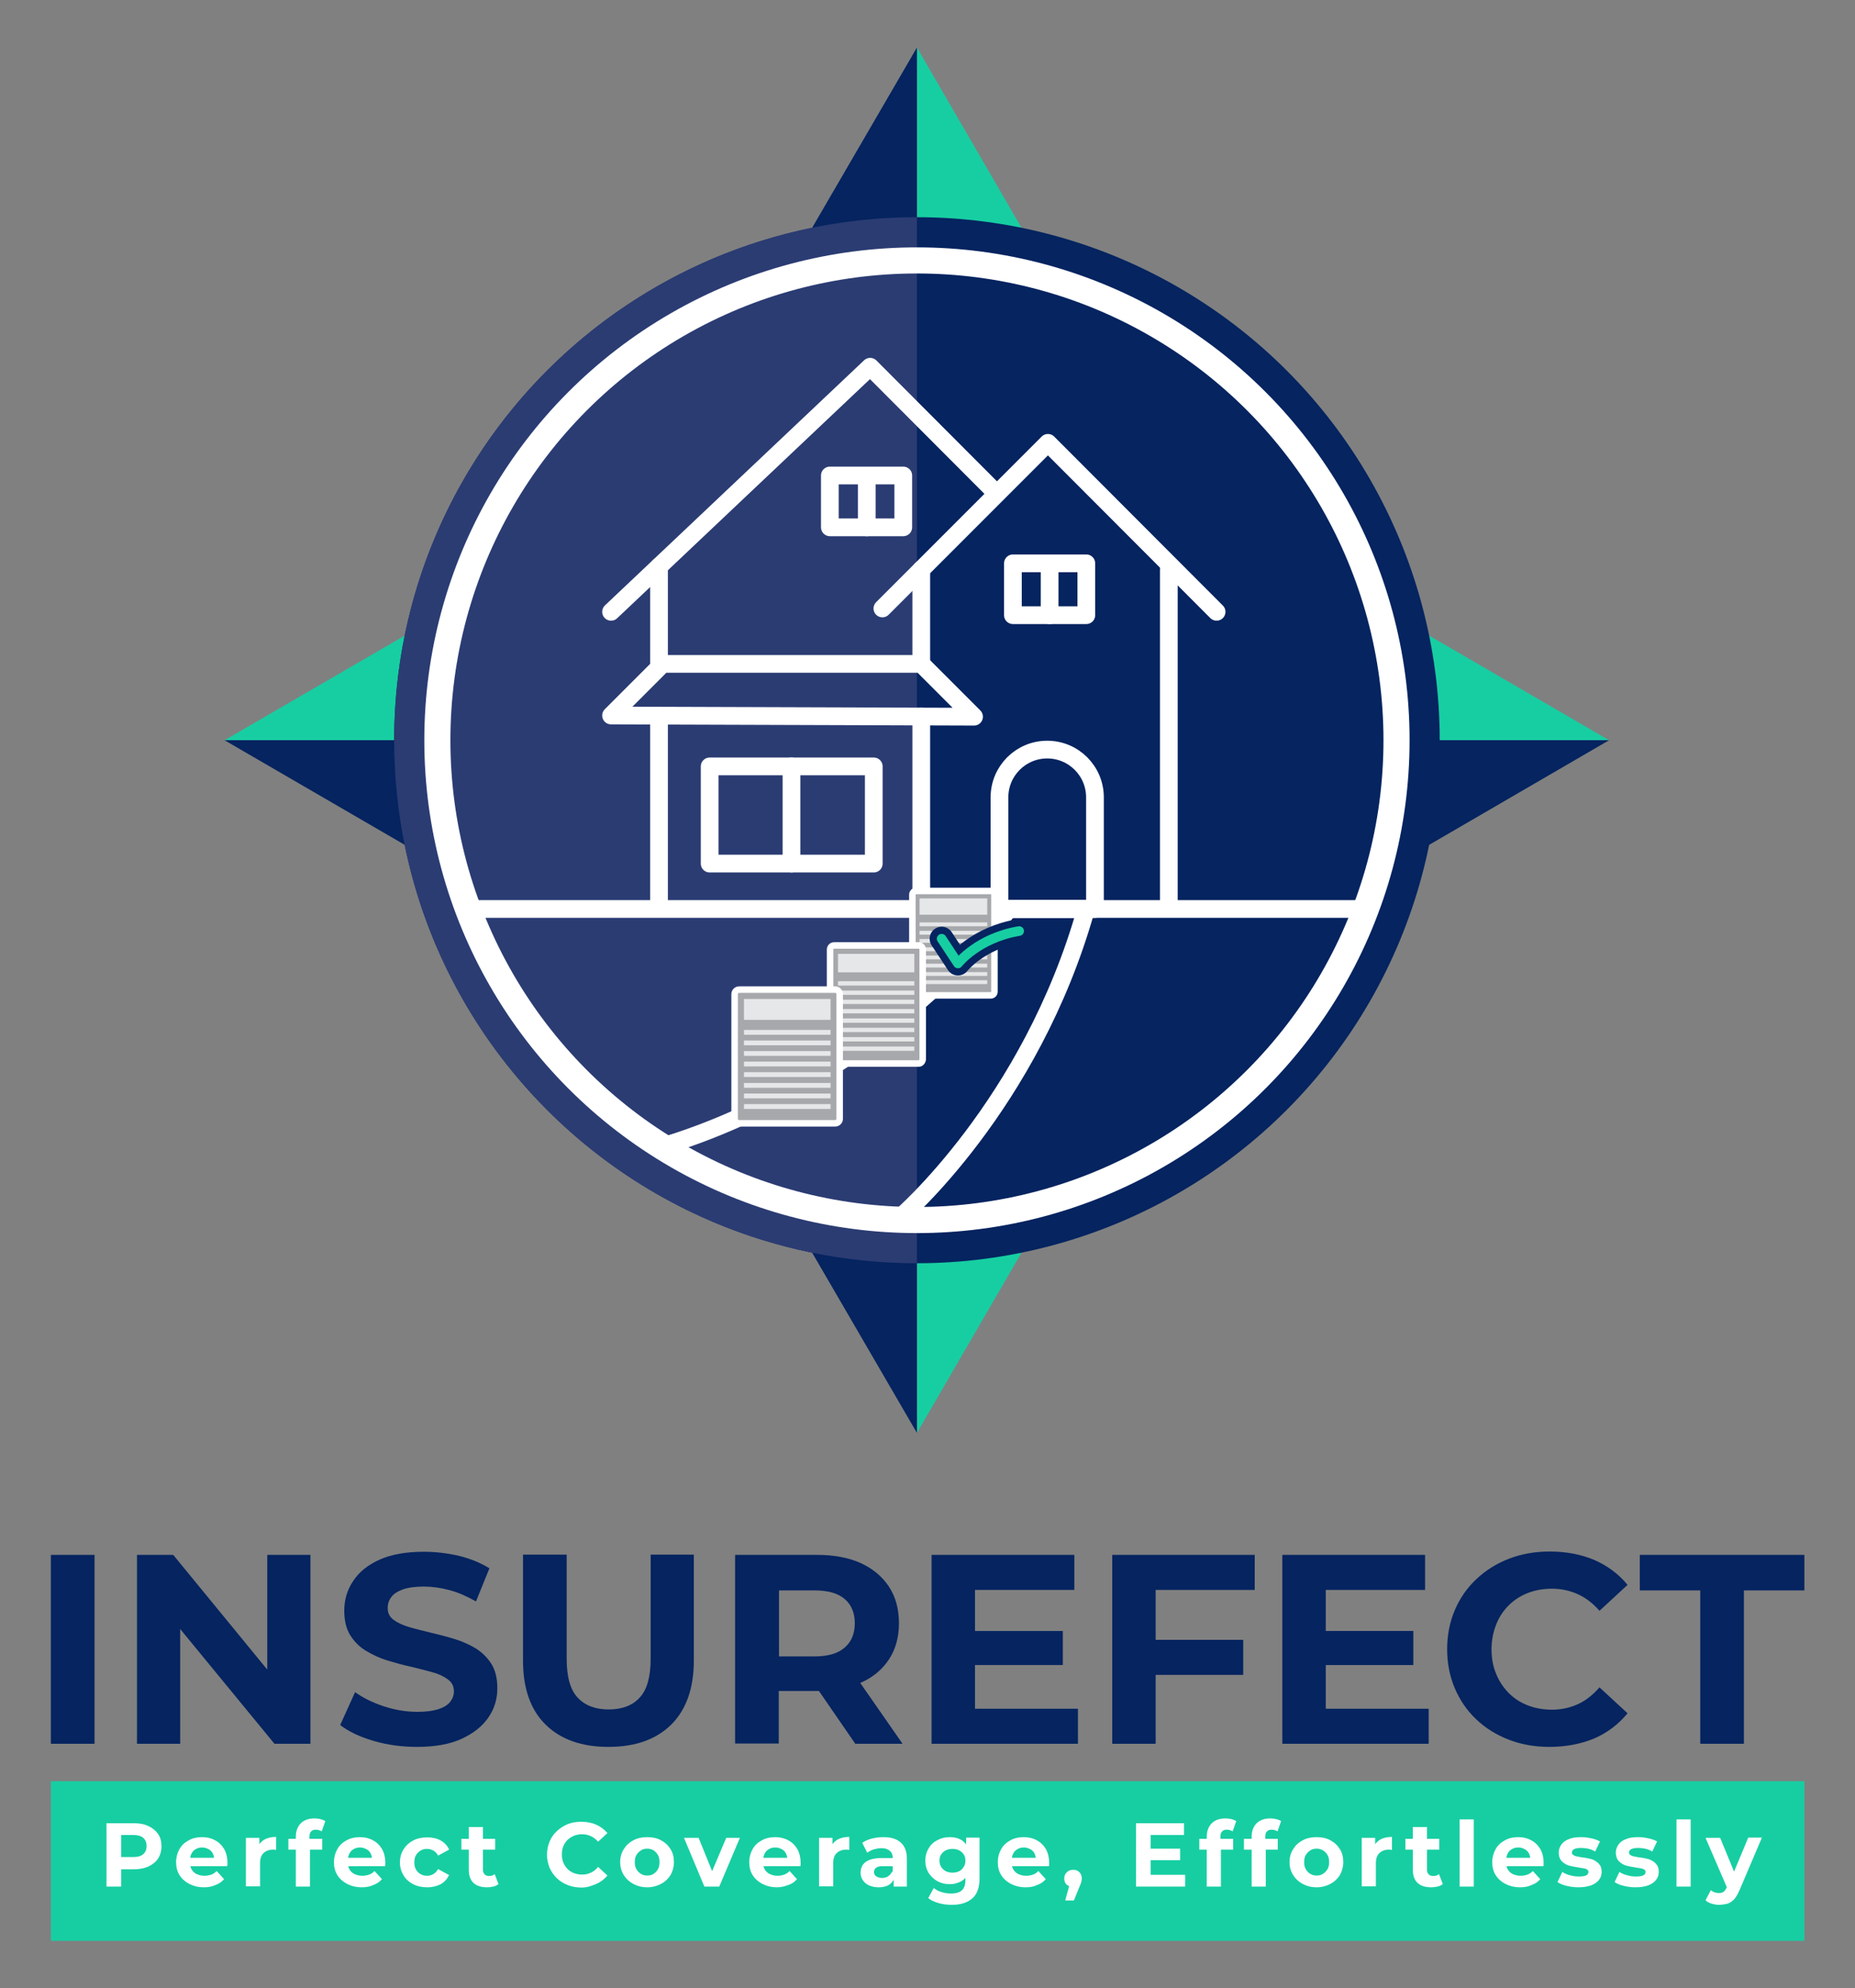
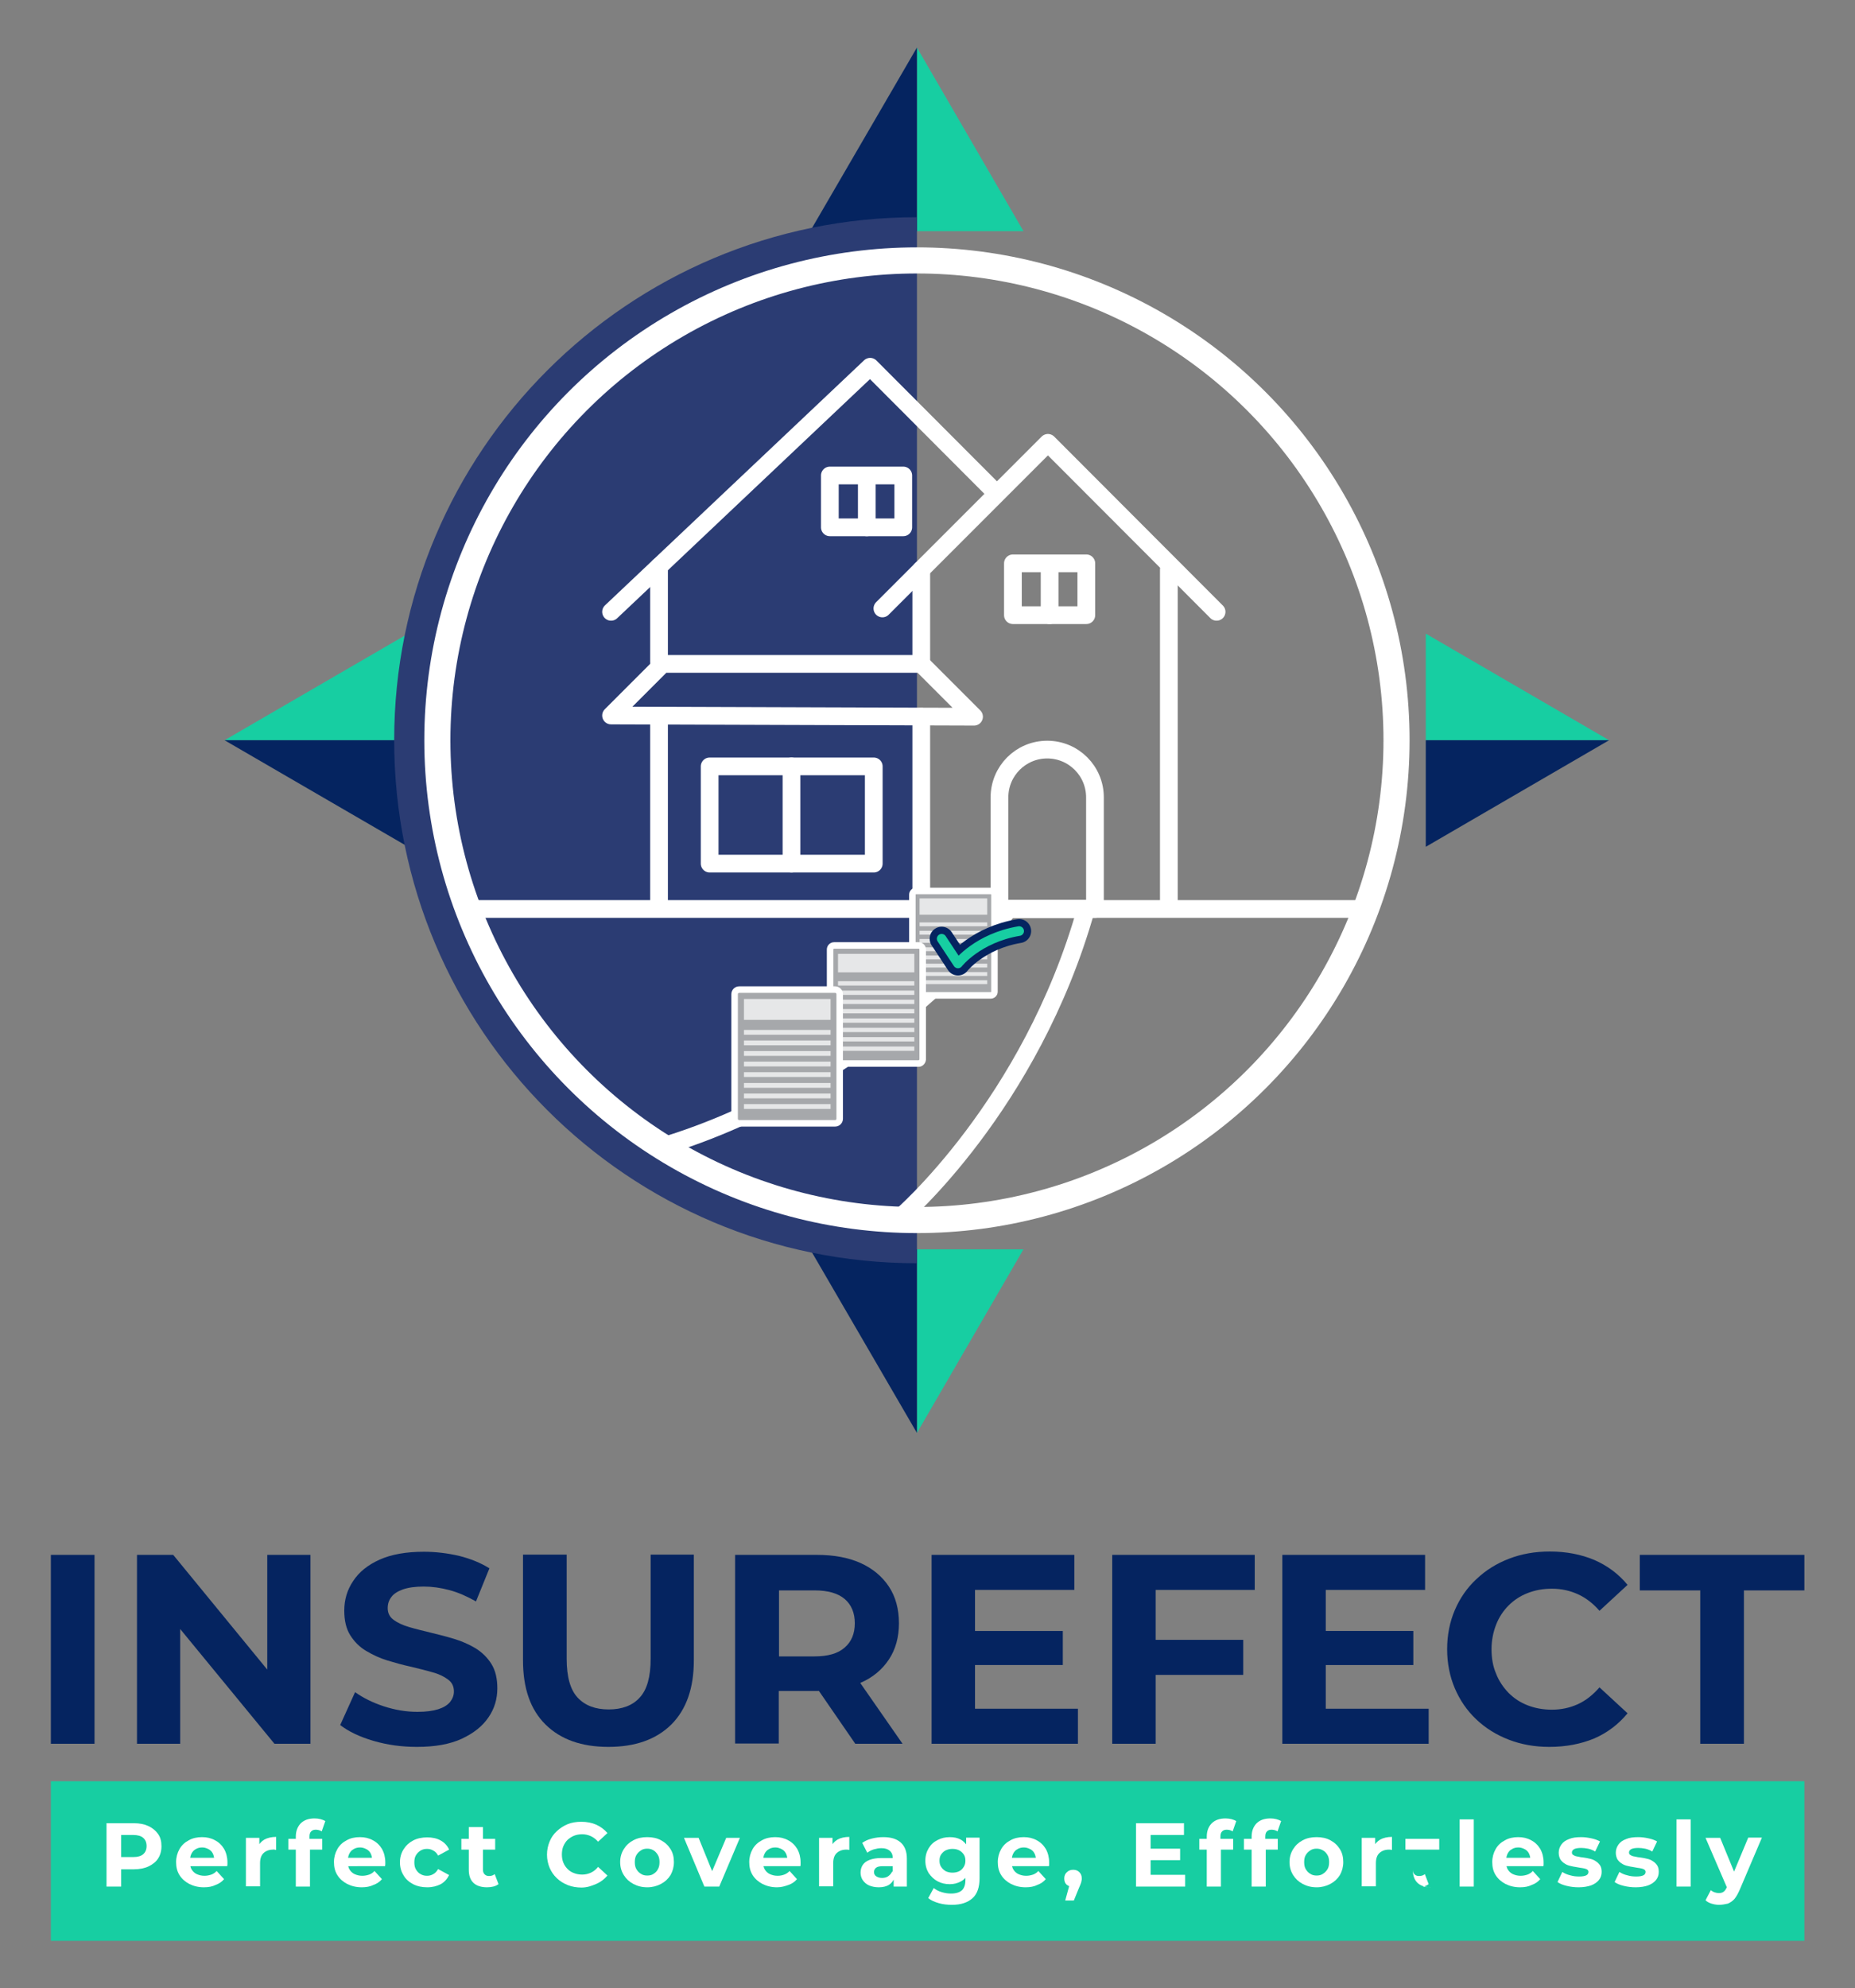
<svg xmlns="http://www.w3.org/2000/svg" version="1.1" id="Layer_1" x="0px" y="0px" viewBox="0 0 773.2 828.4" style="enable-background:new 0 0 773.2 828.4;" xml:space="preserve">
  <rect x="0" y="0" width="773.2" height="828.4" fill="#808080" stroke="none" />
  <style type="text/css">
	.st0{fill:#17CEA2;}
	.st1{fill:#052460;}
	.st2{fill:#2B3C73;}
	.st3{fill:none;stroke:#FFFFFF;stroke-width:10.876;stroke-miterlimit:10;}
	.st4{fill:none;stroke:#FFFFFF;stroke-width:7.387;stroke-linecap:round;stroke-linejoin:round;stroke-miterlimit:10;}
	.st5{fill:#A6A8AB;stroke:#FFFFFF;stroke-width:2.719;stroke-miterlimit:10;}
	.st6{fill:#E6E7E8;}
	.st7{fill:none;stroke:#052460;stroke-width:10.004;stroke-linecap:round;stroke-linejoin:round;stroke-miterlimit:10;}
	.st8{fill:none;stroke:#17CEA2;stroke-width:4.008;stroke-linecap:round;stroke-linejoin:round;stroke-miterlimit:10;}
	.st9{fill:#FFFFFF;}
</style>
  <g>
    <g>
      <g>
        <polygon class="st0" points="594.3,264 594.3,308.4 670.7,308.4    " />
        <polygon class="st1" points="670.7,308.4 594.3,308.4 594.3,352.8    " />
      </g>
      <g>
        <polygon class="st0" points="170.1,264 170.1,308.4 93.6,308.4    " />
        <polygon class="st1" points="93.6,308.4 170.1,308.4 170.1,352.8    " />
      </g>
      <g>
        <polygon class="st0" points="426.6,520.5 382.2,520.5 382.2,597    " />
        <polygon class="st1" points="382.2,597 382.2,520.5 337.7,520.5    " />
      </g>
      <g>
        <polygon class="st0" points="426.6,96.3 382.2,96.3 382.2,19.8    " />
        <polygon class="st1" points="382.2,19.8 382.2,96.3 337.7,96.3    " />
      </g>
-       <circle class="st1" cx="382.2" cy="308.4" r="217.9" />
      <path class="st2" d="M382.2,90.5c-120.3,0-217.9,97.5-217.9,217.9s97.5,217.9,217.9,217.9V90.5z" />
      <circle class="st3" cx="382.2" cy="308.4" r="199.9" />
      <g>
        <polyline class="st4" points="367.8,253.5 436.8,184.5 507.1,254.9    " />
        <polyline class="st4" points="254.7,254.9 362.7,152.8 413.9,204.1    " />
        <line class="st4" x1="274.7" y1="275.9" x2="274.7" y2="236" />
        <line class="st4" x1="384" y1="237.3" x2="384" y2="275.9" />
        <line class="st4" x1="487.2" y1="237.3" x2="487.2" y2="377.1" />
        <polygon class="st4" points="254.7,298.1 276.2,276.6 384,276.6 406,298.6    " />
        <line class="st4" x1="274.7" y1="298.6" x2="274.7" y2="377.1" />
        <line class="st4" x1="384" y1="298.6" x2="384" y2="377.1" />
        <rect x="295.8" y="319.3" class="st4" width="68.4" height="40.5" />
        <line class="st4" x1="329.9" y1="319.3" x2="329.9" y2="359.8" />
        <path class="st4" d="M456.4,378.7h-39.8v-46.5c0-11,8.9-19.9,19.9-19.9h0c11,0,19.9,8.9,19.9,19.9V378.7z" />
        <line class="st4" x1="195" y1="378.7" x2="569.4" y2="378.7" />
        <g>
          <rect x="422.2" y="234.7" class="st4" width="30.6" height="21.6" />
          <line class="st4" x1="437.5" y1="236.9" x2="437.5" y2="256.3" />
        </g>
        <g>
          <rect x="345.9" y="198.1" class="st4" width="30.6" height="21.6" />
          <line class="st4" x1="361.3" y1="200.3" x2="361.3" y2="219.7" />
        </g>
        <path class="st4" d="M375.2,507.2c0,0,54.4-46.5,77.5-128.5h-32.2c0,0-52.9,70-141.4,98" />
      </g>
      <g>
        <g>
          <g>
            <path class="st5" d="M413,414.7l-31.2,0c-0.8,0-1.5-0.7-1.5-1.5l0-40.5c0-0.8,0.7-1.5,1.5-1.5l31.2,0c0.8,0,1.5,0.7,1.5,1.5       l0,40.5C414.5,414,413.8,414.7,413,414.7z" />
            <rect x="383.3" y="374.3" class="st6" width="28.2" height="6.8" />
            <rect x="383.3" y="384.3" class="st6" width="28.2" height="1.6" />
            <rect x="383.3" y="387.8" class="st6" width="28.2" height="1.6" />
            <rect x="383.3" y="391.2" class="st6" width="28.2" height="1.6" />
            <rect x="383.3" y="394.7" class="st6" width="28.2" height="1.6" />
            <rect x="383.3" y="398.1" class="st6" width="28.2" height="1.6" />
            <rect x="383.3" y="401.5" class="st6" width="28.2" height="1.6" />
            <rect x="383.3" y="405" class="st6" width="28.2" height="1.6" />
            <rect x="383.3" y="408.4" class="st6" width="28.2" height="1.6" />
          </g>
          <g>
            <path class="st7" d="M392.5,391.1l6.8,10.3c0,0,8.2-10.6,25.5-13.5" />
            <path class="st8" d="M392.5,391.1l6.8,10.3c0,0,8.2-10.6,25.5-13.5" />
          </g>
        </g>
        <g>
          <g>
            <path class="st5" d="M382.9,443.1l-35.2,0c-0.9,0-1.7-0.7-1.7-1.7l0-45.8c0-0.9,0.7-1.7,1.7-1.7l35.2,0c0.9,0,1.7,0.7,1.7,1.7       l0,45.8C384.5,442.3,383.8,443.1,382.9,443.1z" />
            <rect x="349.3" y="397.4" class="st6" width="31.8" height="7.7" />
            <rect x="349.3" y="408.8" class="st6" width="31.8" height="1.8" />
            <rect x="349.3" y="412.7" class="st6" width="31.8" height="1.8" />
            <rect x="349.3" y="416.5" class="st6" width="31.8" height="1.8" />
            <rect x="349.3" y="420.4" class="st6" width="31.8" height="1.8" />
            <rect x="349.3" y="424.3" class="st6" width="31.8" height="1.8" />
            <rect x="349.3" y="428.2" class="st6" width="31.8" height="1.8" />
            <rect x="349.3" y="432.1" class="st6" width="31.8" height="1.8" />
            <rect x="349.3" y="436" class="st6" width="31.8" height="1.8" />
          </g>
        </g>
        <g>
          <g>
            <path class="st5" d="M348.1,468l-40,0c-1,0-1.9-0.8-1.9-1.9l0-51.9c0-1,0.8-1.9,1.9-1.9l40,0c1,0,1.9,0.8,1.9,1.9l0,51.9       C350,467.1,349.2,468,348.1,468z" />
            <rect x="310.1" y="416.2" class="st6" width="36.1" height="8.7" />
            <rect x="310.1" y="429.1" class="st6" width="36.1" height="2" />
            <rect x="310.1" y="433.5" class="st6" width="36.1" height="2" />
            <rect x="310.1" y="437.9" class="st6" width="36.1" height="2" />
            <rect x="310.1" y="442.3" class="st6" width="36.1" height="2" />
            <rect x="310.1" y="446.7" class="st6" width="36.1" height="2" />
            <rect x="310.1" y="451.2" class="st6" width="36.1" height="2" />
            <rect x="310.1" y="455.6" class="st6" width="36.1" height="2" />
            <rect x="310.1" y="460" class="st6" width="36.1" height="2" />
          </g>
        </g>
      </g>
    </g>
    <rect x="21.2" y="742.1" class="st0" width="730.9" height="66.5" />
    <g>
      <path class="st1" d="M21.2,726.5v-78.7h18.2v78.7H21.2z" />
      <path class="st1" d="M57.1,726.5v-78.7h15.1l46.5,56.7h-7.3v-56.7h18v78.7h-15l-46.6-56.7h7.3v56.7H57.1z" />
      <path class="st1" d="M173.8,727.8c-6.3,0-12.3-0.8-18.1-2.5c-5.8-1.7-10.4-3.9-13.9-6.6l6.2-13.7c3.4,2.4,7.4,4.4,12,5.9    c4.6,1.5,9.3,2.3,14,2.3c3.6,0,6.5-0.4,8.7-1.1c2.2-0.7,3.8-1.7,4.9-3c1-1.3,1.6-2.7,1.6-4.4c0-2.1-0.8-3.8-2.5-5    c-1.6-1.2-3.8-2.3-6.5-3c-2.7-0.8-5.7-1.5-8.9-2.3c-3.3-0.7-6.5-1.6-9.8-2.6c-3.3-1-6.2-2.4-8.9-4c-2.7-1.6-4.9-3.8-6.6-6.5    c-1.7-2.7-2.5-6.1-2.5-10.3c0-4.5,1.2-8.6,3.7-12.3c2.4-3.7,6.1-6.7,11-8.9c4.9-2.2,11.1-3.3,18.5-3.3c4.9,0,9.8,0.6,14.6,1.7    c4.8,1.2,9,2.9,12.7,5.2l-5.6,13.8c-3.7-2.1-7.3-3.7-11-4.7c-3.7-1-7.3-1.5-10.8-1.5c-3.5,0-6.4,0.4-8.7,1.2    c-2.2,0.8-3.9,1.9-4.8,3.2c-1,1.3-1.5,2.8-1.5,4.6c0,2,0.8,3.7,2.5,4.9c1.6,1.2,3.8,2.2,6.5,3c2.7,0.8,5.7,1.5,8.9,2.3    c3.3,0.8,6.5,1.6,9.8,2.6c3.3,1,6.2,2.3,8.9,3.9c2.7,1.7,4.9,3.8,6.6,6.5c1.7,2.7,2.5,6.1,2.5,10.2c0,4.4-1.2,8.5-3.7,12.1    c-2.5,3.7-6.2,6.6-11.1,8.9C187.5,726.7,181.3,727.8,173.8,727.8z" />
      <path class="st1" d="M253.6,727.8c-11.2,0-19.9-3.1-26.2-9.3c-6.3-6.2-9.4-15.1-9.4-26.7v-44.1h18.2v43.4c0,7.5,1.5,12.9,4.6,16.2    c3.1,3.3,7.4,4.9,12.9,4.9s9.9-1.6,12.9-4.9c3.1-3.3,4.6-8.7,4.6-16.2v-43.4h18v44.1c0,11.5-3.1,20.4-9.4,26.7    C273.5,724.7,264.8,727.8,253.6,727.8z" />
      <path class="st1" d="M306.4,726.5v-78.7h34.1c7,0,13.1,1.1,18.2,3.4c5.1,2.3,9,5.6,11.8,9.8s4.2,9.4,4.2,15.3    c0,5.8-1.4,10.9-4.2,15.1s-6.7,7.5-11.8,9.7s-11.2,3.4-18.2,3.4h-24l8.1-8v29.9H306.4z M324.7,698.6l-8.1-8.5h22.9    c5.6,0,9.8-1.2,12.6-3.7c2.8-2.4,4.2-5.8,4.2-10.1c0-4.3-1.4-7.7-4.2-10.1c-2.8-2.4-7-3.6-12.6-3.6h-22.9l8.1-8.7V698.6z     M356.5,726.5l-19.7-28.6h19.5l19.9,28.6H356.5z" />
      <path class="st1" d="M406.4,711.9h42.9v14.6h-61v-78.7h59.5v14.6h-41.4V711.9z M405.1,679.5H443v14.2h-37.9V679.5z" />
      <path class="st1" d="M481.8,726.5h-18.2v-78.7H523v14.6h-41.3V726.5z M480.4,683.2h37.8v14.6h-37.8V683.2z" />
      <path class="st1" d="M552.6,711.9h42.9v14.6h-61v-78.7H594v14.6h-41.4V711.9z M551.2,679.5h37.9v14.2h-37.9V679.5z" />
      <path class="st1" d="M645.8,727.8c-6.1,0-11.7-1-16.9-3c-5.2-2-9.7-4.8-13.6-8.5s-6.8-8-8.9-12.9c-2.1-4.9-3.2-10.4-3.2-16.3    s1.1-11.4,3.2-16.3c2.1-4.9,5.1-9.3,9-12.9c3.9-3.7,8.4-6.5,13.6-8.5c5.2-2,10.8-3,17-3c6.8,0,13,1.2,18.5,3.5    c5.5,2.4,10.1,5.8,13.9,10.4l-11.7,10.8c-2.7-3.1-5.7-5.4-9-6.9c-3.3-1.5-6.9-2.3-10.8-2.3c-3.7,0-7,0.6-10.1,1.8    c-3.1,1.2-5.7,2.9-8,5.2c-2.2,2.2-4,4.9-5.2,8c-1.2,3.1-1.9,6.5-1.9,10.2c0,3.8,0.6,7.2,1.9,10.2c1.2,3.1,3,5.7,5.2,8    c2.3,2.3,4.9,4,8,5.2c3.1,1.2,6.4,1.8,10.1,1.8c3.9,0,7.5-0.8,10.8-2.3c3.3-1.5,6.3-3.9,9-7l11.7,10.8c-3.8,4.6-8.4,8.1-13.9,10.5    C658.9,726.6,652.7,727.8,645.8,727.8z" />
      <path class="st1" d="M708.7,726.5v-63.9h-25.2v-14.8h68.6v14.8h-25.2v63.9H708.7z" />
    </g>
    <g>
      <g>
        <path class="st9" d="M44.4,786v-26.4h11.4c2.4,0,4.4,0.4,6.1,1.2c1.7,0.8,3,1.9,4,3.3s1.4,3.1,1.4,5.1c0,2-0.5,3.7-1.4,5.1     s-2.3,2.5-4,3.3c-1.7,0.8-3.8,1.2-6.1,1.2h-8l2.7-2.8v10H44.4z M50.5,776.6l-2.7-2.9h7.7c1.9,0,3.3-0.4,4.2-1.2s1.4-1.9,1.4-3.4     c0-1.5-0.5-2.6-1.4-3.4s-2.3-1.2-4.2-1.2h-7.7l2.7-2.9V776.6z" />
        <path class="st9" d="M85,786.3c-2.3,0-4.3-0.5-6.1-1.4c-1.7-0.9-3.1-2.1-4.1-3.7c-1-1.6-1.4-3.4-1.4-5.4c0-2,0.5-3.8,1.4-5.4     c0.9-1.6,2.2-2.8,3.9-3.7c1.6-0.9,3.5-1.3,5.5-1.3c2,0,3.8,0.4,5.4,1.3c1.6,0.8,2.9,2.1,3.8,3.6c0.9,1.6,1.4,3.5,1.4,5.6     c0,0.2,0,0.5,0,0.8c0,0.3-0.1,0.6-0.1,0.8H78.2V774h13.4l-2.3,1c0-1.1-0.2-2-0.6-2.8c-0.4-0.8-1-1.4-1.8-1.8     c-0.8-0.4-1.6-0.7-2.6-0.7c-1,0-1.9,0.2-2.7,0.7c-0.8,0.4-1.4,1.1-1.8,1.9c-0.4,0.8-0.6,1.7-0.6,2.8v0.9c0,1.1,0.2,2.1,0.7,2.9     c0.5,0.8,1.2,1.5,2.1,1.9c0.9,0.4,1.9,0.7,3.2,0.7c1.1,0,2-0.2,2.9-0.5c0.8-0.3,1.6-0.8,2.2-1.5l3.1,3.4     c-0.9,1.1-2.1,1.9-3.5,2.4C88.5,786,86.9,786.3,85,786.3z" />
        <path class="st9" d="M102.5,786v-20.3h5.6v5.7l-0.8-1.7c0.6-1.4,1.6-2.5,2.9-3.3c1.3-0.7,3-1.1,4.9-1.1v5.4c-0.3,0-0.5,0-0.7-0.1     s-0.4,0-0.6,0c-1.6,0-2.9,0.5-3.9,1.4c-1,0.9-1.5,2.3-1.5,4.3v9.6H102.5z" />
        <path class="st9" d="M120.2,770.6v-4.5h14.1v4.5H120.2z M123.3,786v-20.8c0-2.3,0.7-4.1,2-5.5c1.4-1.4,3.3-2.1,5.8-2.1     c0.9,0,1.7,0.1,2.5,0.3c0.8,0.2,1.5,0.5,2,0.8l-1.5,4.3c-0.3-0.2-0.7-0.4-1.1-0.5c-0.4-0.1-0.8-0.2-1.3-0.2c-0.9,0-1.5,0.2-2,0.7     c-0.5,0.5-0.7,1.2-0.7,2.2v1.9l0.2,2.5V786H123.3z" />
        <path class="st9" d="M150.8,786.3c-2.3,0-4.3-0.5-6.1-1.4c-1.7-0.9-3.1-2.1-4.1-3.7c-1-1.6-1.4-3.4-1.4-5.4c0-2,0.5-3.8,1.4-5.4     c0.9-1.6,2.2-2.8,3.9-3.7c1.6-0.9,3.5-1.3,5.5-1.3c2,0,3.8,0.4,5.4,1.3c1.6,0.8,2.9,2.1,3.8,3.6c0.9,1.6,1.4,3.5,1.4,5.6     c0,0.2,0,0.5,0,0.8c0,0.3-0.1,0.6-0.1,0.8H144V774h13.4l-2.3,1c0-1.1-0.2-2-0.6-2.8c-0.4-0.8-1-1.4-1.8-1.8     c-0.8-0.4-1.6-0.7-2.6-0.7s-1.9,0.2-2.7,0.7c-0.8,0.4-1.4,1.1-1.8,1.9c-0.4,0.8-0.6,1.7-0.6,2.8v0.9c0,1.1,0.2,2.1,0.7,2.9     c0.5,0.8,1.2,1.5,2.1,1.9c0.9,0.4,1.9,0.7,3.2,0.7c1.1,0,2-0.2,2.9-0.5c0.8-0.3,1.6-0.8,2.2-1.5l3.1,3.4     c-0.9,1.1-2.1,1.9-3.5,2.4C154.3,786,152.6,786.3,150.8,786.3z" />
        <path class="st9" d="M178.1,786.3c-2.2,0-4.1-0.4-5.9-1.3c-1.7-0.9-3.1-2.1-4-3.7c-1-1.6-1.5-3.4-1.5-5.4c0-2,0.5-3.8,1.5-5.4     c1-1.6,2.3-2.8,4-3.7c1.7-0.9,3.7-1.3,5.9-1.3c2.1,0,4,0.4,5.6,1.3c1.6,0.9,2.8,2.2,3.5,3.8l-4.6,2.5c-0.5-1-1.2-1.7-2-2.1     c-0.8-0.5-1.7-0.7-2.6-0.7c-1,0-1.9,0.2-2.7,0.7c-0.8,0.5-1.4,1.1-1.9,1.9c-0.5,0.8-0.7,1.8-0.7,3c0,1.2,0.2,2.2,0.7,3     c0.5,0.8,1.1,1.5,1.9,1.9c0.8,0.5,1.7,0.7,2.7,0.7c0.9,0,1.8-0.2,2.6-0.7c0.8-0.4,1.5-1.2,2-2.1l4.6,2.5     c-0.8,1.6-1.9,2.9-3.5,3.8C182.1,785.8,180.3,786.3,178.1,786.3z" />
        <path class="st9" d="M192.3,770.6v-4.5h14.1v4.5H192.3z M203,786.3c-2.4,0-4.3-0.6-5.6-1.8c-1.3-1.2-2-3-2-5.5v-17.8h5.9v17.7     c0,0.9,0.2,1.5,0.7,2c0.5,0.5,1.1,0.7,1.8,0.7c0.9,0,1.7-0.2,2.4-0.8l1.6,4.2c-0.6,0.4-1.3,0.8-2.2,1S203.9,786.3,203,786.3z" />
        <path class="st9" d="M242.4,786.4c-2,0-3.9-0.3-5.7-1c-1.7-0.7-3.3-1.6-4.6-2.9c-1.3-1.2-2.3-2.7-3-4.3c-0.7-1.7-1.1-3.5-1.1-5.5     c0-2,0.4-3.8,1.1-5.5c0.7-1.7,1.7-3.1,3-4.3c1.3-1.2,2.8-2.2,4.5-2.9c1.7-0.7,3.6-1,5.7-1c2.3,0,4.4,0.4,6.2,1.2s3.4,2,4.7,3.5     l-3.9,3.6c-0.9-1-1.9-1.8-3-2.3c-1.1-0.5-2.3-0.8-3.6-0.8c-1.2,0-2.4,0.2-3.4,0.6c-1,0.4-1.9,1-2.7,1.7c-0.8,0.8-1.3,1.6-1.8,2.7     c-0.4,1-0.6,2.2-0.6,3.4c0,1.3,0.2,2.4,0.6,3.4c0.4,1,1,1.9,1.8,2.7c0.8,0.8,1.6,1.3,2.7,1.7c1,0.4,2.2,0.6,3.4,0.6     c1.3,0,2.5-0.3,3.6-0.8c1.1-0.5,2.1-1.3,3-2.4l3.9,3.6c-1.3,1.5-2.8,2.7-4.7,3.5S244.8,786.4,242.4,786.4z" />
        <path class="st9" d="M269.8,786.3c-2.2,0-4.1-0.5-5.8-1.4c-1.7-0.9-3-2.1-4-3.7c-1-1.6-1.5-3.4-1.5-5.4c0-2,0.5-3.8,1.5-5.4     c1-1.6,2.3-2.8,4-3.7c1.7-0.9,3.6-1.3,5.8-1.3c2.1,0,4.1,0.4,5.7,1.3c1.7,0.9,3,2.1,4,3.7c1,1.6,1.4,3.4,1.4,5.4     c0,2-0.5,3.8-1.4,5.4c-1,1.6-2.3,2.8-4,3.7C273.8,785.8,271.9,786.3,269.8,786.3z M269.8,781.4c1,0,1.9-0.2,2.6-0.7     c0.8-0.5,1.4-1.1,1.8-1.9c0.5-0.8,0.7-1.8,0.7-3c0-1.2-0.2-2.2-0.7-3c-0.5-0.8-1.1-1.5-1.8-1.9c-0.8-0.5-1.7-0.7-2.6-0.7     c-1,0-1.9,0.2-2.6,0.7c-0.8,0.5-1.4,1.1-1.9,1.9c-0.5,0.8-0.7,1.8-0.7,3c0,1.2,0.2,2.2,0.7,3c0.5,0.8,1.1,1.5,1.9,1.9     C267.9,781.2,268.8,781.4,269.8,781.4z" />
        <path class="st9" d="M293.6,786l-8.5-20.3h6.1l7.1,17.5h-3l7.4-17.5h5.7l-8.6,20.3H293.6z" />
        <path class="st9" d="M323.9,786.3c-2.3,0-4.3-0.5-6.1-1.4c-1.7-0.9-3.1-2.1-4.1-3.7c-1-1.6-1.4-3.4-1.4-5.4c0-2,0.5-3.8,1.4-5.4     c0.9-1.6,2.2-2.8,3.9-3.7c1.6-0.9,3.5-1.3,5.5-1.3c2,0,3.8,0.4,5.4,1.3c1.6,0.8,2.9,2.1,3.8,3.6c0.9,1.6,1.4,3.5,1.4,5.6     c0,0.2,0,0.5,0,0.8c0,0.3,0,0.6-0.1,0.8h-16.5V774h13.4l-2.3,1c0-1.1-0.2-2-0.6-2.8c-0.4-0.8-1-1.4-1.8-1.8     c-0.8-0.4-1.6-0.7-2.6-0.7c-1,0-1.9,0.2-2.7,0.7c-0.8,0.4-1.4,1.1-1.8,1.9c-0.4,0.8-0.6,1.7-0.6,2.8v0.9c0,1.1,0.2,2.1,0.7,2.9     c0.5,0.8,1.2,1.5,2.1,1.9c0.9,0.4,1.9,0.7,3.2,0.7c1.1,0,2-0.2,2.8-0.5c0.8-0.3,1.6-0.8,2.2-1.5l3.1,3.4     c-0.9,1.1-2.1,1.9-3.5,2.4S325.8,786.3,323.9,786.3z" />
        <path class="st9" d="M341.4,786v-20.3h5.6v5.7l-0.8-1.7c0.6-1.4,1.6-2.5,2.9-3.3c1.3-0.7,3-1.1,4.9-1.1v5.4c-0.3,0-0.5,0-0.7-0.1     c-0.2,0-0.4,0-0.6,0c-1.6,0-2.9,0.5-3.9,1.4c-1,0.9-1.5,2.3-1.5,4.3v9.6H341.4z" />
        <path class="st9" d="M366.3,786.3c-1.6,0-2.9-0.3-4.1-0.8c-1.1-0.5-2-1.3-2.6-2.2c-0.6-0.9-0.9-2-0.9-3.1c0-1.2,0.3-2.3,0.9-3.2     c0.6-0.9,1.5-1.6,2.8-2.1c1.3-0.5,3-0.8,5-0.8h5.4v3.4H368c-1.4,0-2.3,0.2-2.9,0.7c-0.5,0.5-0.8,1-0.8,1.7c0,0.8,0.3,1.4,0.9,1.8     s1.4,0.7,2.4,0.7c1,0,1.9-0.2,2.6-0.7s1.3-1.1,1.7-2.1l0.9,2.7c-0.4,1.3-1.2,2.3-2.3,3C369.5,785.9,368.1,786.3,366.3,786.3z      M372.5,786v-4l-0.4-0.9V774c0-1.3-0.4-2.2-1.2-2.9c-0.8-0.7-1.9-1.1-3.5-1.1c-1.1,0-2.1,0.2-3.2,0.5c-1,0.3-1.9,0.8-2.7,1.4     l-2.1-4.1c1.1-0.8,2.4-1.4,4-1.8c1.6-0.4,3.1-0.6,4.8-0.6c3.1,0,5.5,0.7,7.2,2.2c1.7,1.5,2.6,3.7,2.6,6.8V786H372.5z" />
        <path class="st9" d="M395.9,785c-1.9,0-3.6-0.4-5.1-1.2c-1.5-0.8-2.7-2-3.7-3.4c-0.9-1.5-1.4-3.2-1.4-5.2c0-2,0.5-3.7,1.4-5.2     c0.9-1.5,2.1-2.6,3.7-3.4c1.5-0.8,3.2-1.2,5.1-1.2c1.7,0,3.2,0.3,4.5,1c1.3,0.7,2.3,1.8,3.1,3.2c0.7,1.4,1.1,3.3,1.1,5.6     c0,2.2-0.4,4.1-1.1,5.5c-0.7,1.4-1.7,2.5-3.1,3.2C399.1,784.6,397.6,785,395.9,785z M396.8,793.6c-1.9,0-3.8-0.2-5.5-0.7     c-1.8-0.5-3.3-1.2-4.4-2.1l2.3-4.2c0.9,0.7,1.9,1.3,3.3,1.7c1.3,0.4,2.6,0.6,3.9,0.6c2.1,0,3.6-0.5,4.6-1.4     c0.9-0.9,1.4-2.3,1.4-4.2v-3.1l0.4-5.1l-0.1-5.1v-4.4h5.6v16.9c0,3.8-1,6.6-2.9,8.3C403.3,792.7,400.5,793.6,396.8,793.6z      M397,780.2c1,0,2-0.2,2.8-0.6c0.8-0.4,1.4-1,1.9-1.8c0.5-0.8,0.7-1.6,0.7-2.6c0-1-0.2-1.9-0.7-2.6c-0.5-0.7-1.1-1.3-1.9-1.7     c-0.8-0.4-1.7-0.6-2.8-0.6s-1.9,0.2-2.8,0.6c-0.8,0.4-1.4,1-1.9,1.7s-0.7,1.6-0.7,2.6c0,1,0.2,1.9,0.7,2.6     c0.5,0.8,1.1,1.3,1.9,1.8C395.1,780,396,780.2,397,780.2z" />
        <path class="st9" d="M427.5,786.3c-2.3,0-4.3-0.5-6.1-1.4c-1.7-0.9-3.1-2.1-4.1-3.7c-1-1.6-1.4-3.4-1.4-5.4c0-2,0.5-3.8,1.4-5.4     c0.9-1.6,2.2-2.8,3.9-3.7c1.6-0.9,3.5-1.3,5.5-1.3c2,0,3.8,0.4,5.4,1.3c1.6,0.8,2.9,2.1,3.8,3.6c0.9,1.6,1.4,3.5,1.4,5.6     c0,0.2,0,0.5,0,0.8c0,0.3,0,0.6-0.1,0.8h-16.5V774h13.4l-2.3,1c0-1.1-0.2-2-0.6-2.8s-1-1.4-1.8-1.8c-0.8-0.4-1.6-0.7-2.6-0.7     c-1,0-1.9,0.2-2.7,0.7c-0.8,0.4-1.4,1.1-1.8,1.9c-0.4,0.8-0.6,1.7-0.6,2.8v0.9c0,1.1,0.2,2.1,0.7,2.9c0.5,0.8,1.2,1.5,2.1,1.9     c0.9,0.4,1.9,0.7,3.2,0.7c1.1,0,2-0.2,2.9-0.5c0.8-0.3,1.6-0.8,2.2-1.5l3.1,3.4c-0.9,1.1-2.1,1.9-3.5,2.4     C431,786,429.4,786.3,427.5,786.3z" />
        <path class="st9" d="M444,791.8l2.5-9.1l0.8,3.4c-1.1,0-2-0.3-2.7-0.9c-0.7-0.6-1-1.5-1-2.6c0-1.1,0.4-2,1.1-2.6     c0.7-0.7,1.6-1,2.6-1c1.1,0,1.9,0.3,2.6,1c0.7,0.7,1,1.5,1,2.6c0,0.3,0,0.6-0.1,1c-0.1,0.3-0.1,0.7-0.3,1.1     c-0.1,0.4-0.4,1-0.7,1.7l-2.2,5.4H444z" />
        <path class="st9" d="M479.7,781.1H494v4.9h-20.5v-26.4h20v4.9h-13.9V781.1z M479.2,770.2h12.7v4.8h-12.7V770.2z" />
        <path class="st9" d="M499.9,770.6v-4.5h14.1v4.5H499.9z M503,786v-20.8c0-2.3,0.7-4.1,2-5.5c1.4-1.4,3.3-2.1,5.8-2.1     c0.9,0,1.7,0.1,2.5,0.3c0.8,0.2,1.5,0.5,2,0.8l-1.5,4.3c-0.3-0.2-0.7-0.4-1.1-0.5c-0.4-0.1-0.8-0.2-1.3-0.2c-0.9,0-1.5,0.2-2,0.7     c-0.5,0.5-0.7,1.2-0.7,2.2v1.9l0.2,2.5V786H503z" />
        <path class="st9" d="M518.5,770.6v-4.5h14.1v4.5H518.5z M521.7,786v-20.8c0-2.3,0.7-4.1,2-5.5c1.4-1.4,3.3-2.1,5.8-2.1     c0.9,0,1.7,0.1,2.5,0.3c0.8,0.2,1.5,0.5,2,0.8l-1.5,4.3c-0.3-0.2-0.7-0.4-1.1-0.5c-0.4-0.1-0.8-0.2-1.3-0.2c-0.9,0-1.5,0.2-2,0.7     c-0.5,0.5-0.7,1.2-0.7,2.2v1.9l0.2,2.5V786H521.7z" />
        <path class="st9" d="M548.8,786.3c-2.2,0-4.1-0.5-5.8-1.4c-1.7-0.9-3-2.1-4-3.7c-1-1.6-1.5-3.4-1.5-5.4c0-2,0.5-3.8,1.5-5.4     c1-1.6,2.3-2.8,4-3.7c1.7-0.9,3.6-1.3,5.8-1.3c2.1,0,4.1,0.4,5.7,1.3c1.7,0.9,3,2.1,4,3.7c1,1.6,1.4,3.4,1.4,5.4     c0,2-0.5,3.8-1.4,5.4c-1,1.6-2.3,2.8-4,3.7C552.8,785.8,550.9,786.3,548.8,786.3z M548.8,781.4c1,0,1.9-0.2,2.6-0.7     c0.8-0.5,1.4-1.1,1.9-1.9c0.5-0.8,0.7-1.8,0.7-3c0-1.2-0.2-2.2-0.7-3c-0.5-0.8-1.1-1.5-1.9-1.9c-0.8-0.5-1.7-0.7-2.6-0.7     c-1,0-1.9,0.2-2.6,0.7c-0.8,0.5-1.4,1.1-1.9,1.9c-0.5,0.8-0.7,1.8-0.7,3c0,1.2,0.2,2.2,0.7,3c0.5,0.8,1.1,1.5,1.9,1.9     C546.9,781.2,547.8,781.4,548.8,781.4z" />
        <path class="st9" d="M567.6,786v-20.3h5.6v5.7l-0.8-1.7c0.6-1.4,1.6-2.5,2.9-3.3c1.3-0.7,3-1.1,4.9-1.1v5.4c-0.3,0-0.5,0-0.7-0.1     c-0.2,0-0.4,0-0.6,0c-1.6,0-2.9,0.5-3.9,1.4c-1,0.9-1.5,2.3-1.5,4.3v9.6H567.6z" />
-         <path class="st9" d="M585.8,770.6v-4.5h14.1v4.5H585.8z M596.5,786.3c-2.4,0-4.3-0.6-5.6-1.8c-1.3-1.2-2-3-2-5.5v-17.8h5.9v17.7     c0,0.9,0.2,1.5,0.7,2c0.5,0.5,1.1,0.7,1.9,0.7c0.9,0,1.7-0.2,2.4-0.8l1.6,4.2c-0.6,0.4-1.3,0.8-2.2,1S597.4,786.3,596.5,786.3z" />
+         <path class="st9" d="M585.8,770.6v-4.5h14.1v4.5H585.8z M596.5,786.3c-2.4,0-4.3-0.6-5.6-1.8c-1.3-1.2-2-3-2-5.5v-17.8v17.7     c0,0.9,0.2,1.5,0.7,2c0.5,0.5,1.1,0.7,1.9,0.7c0.9,0,1.7-0.2,2.4-0.8l1.6,4.2c-0.6,0.4-1.3,0.8-2.2,1S597.4,786.3,596.5,786.3z" />
        <path class="st9" d="M608.4,786v-28h5.9v28H608.4z" />
        <path class="st9" d="M633.6,786.3c-2.3,0-4.3-0.5-6.1-1.4c-1.7-0.9-3.1-2.1-4.1-3.7c-1-1.6-1.4-3.4-1.4-5.4c0-2,0.5-3.8,1.4-5.4     c0.9-1.6,2.2-2.8,3.9-3.7c1.6-0.9,3.5-1.3,5.5-1.3c2,0,3.8,0.4,5.4,1.3c1.6,0.8,2.9,2.1,3.8,3.6c0.9,1.6,1.4,3.5,1.4,5.6     c0,0.2,0,0.5,0,0.8c0,0.3,0,0.6-0.1,0.8h-16.5V774h13.4l-2.3,1c0-1.1-0.2-2-0.6-2.8s-1-1.4-1.8-1.8c-0.8-0.4-1.6-0.7-2.6-0.7     c-1,0-1.9,0.2-2.7,0.7c-0.8,0.4-1.4,1.1-1.8,1.9c-0.4,0.8-0.6,1.7-0.6,2.8v0.9c0,1.1,0.2,2.1,0.7,2.9c0.5,0.8,1.2,1.5,2.1,1.9     c0.9,0.4,1.9,0.7,3.2,0.7c1.1,0,2-0.2,2.9-0.5c0.8-0.3,1.6-0.8,2.2-1.5l3.1,3.4c-0.9,1.1-2.1,1.9-3.5,2.4     C637.1,786,635.5,786.3,633.6,786.3z" />
        <path class="st9" d="M658,786.3c-1.7,0-3.4-0.2-5-0.6c-1.6-0.4-2.9-0.9-3.8-1.6l2-4.2c0.9,0.6,2,1.1,3.3,1.4     c1.3,0.4,2.5,0.5,3.8,0.5c1.4,0,2.3-0.2,2.9-0.5c0.6-0.3,0.9-0.8,0.9-1.4c0-0.5-0.2-0.8-0.7-1.1c-0.4-0.2-1-0.4-1.8-0.5     c-0.7-0.1-1.5-0.2-2.4-0.4c-0.9-0.1-1.7-0.3-2.6-0.5c-0.9-0.2-1.7-0.5-2.4-1c-0.7-0.4-1.3-1-1.8-1.7c-0.4-0.7-0.7-1.7-0.7-2.8     c0-1.3,0.4-2.4,1.1-3.4c0.7-1,1.8-1.8,3.2-2.3c1.4-0.6,3.1-0.8,5.1-0.8c1.4,0,2.8,0.2,4.2,0.5c1.4,0.3,2.6,0.7,3.6,1.3l-2,4.2     c-1-0.6-2-1-3-1.2c-1-0.2-2-0.3-2.9-0.3c-1.3,0-2.3,0.2-2.9,0.5c-0.6,0.4-0.9,0.8-0.9,1.4c0,0.5,0.2,0.9,0.7,1.1     c0.4,0.3,1,0.5,1.8,0.6c0.7,0.2,1.5,0.3,2.4,0.4c0.9,0.1,1.7,0.3,2.6,0.5c0.9,0.2,1.7,0.5,2.4,1c0.7,0.4,1.3,1,1.8,1.7     c0.5,0.7,0.7,1.7,0.7,2.8c0,1.3-0.4,2.4-1.1,3.3c-0.8,1-1.8,1.7-3.3,2.3C661.7,786,660,786.3,658,786.3z" />
        <path class="st9" d="M681.8,786.3c-1.7,0-3.4-0.2-5-0.6c-1.6-0.4-2.9-0.9-3.8-1.6l2-4.2c0.9,0.6,2,1.1,3.3,1.4     c1.3,0.4,2.5,0.5,3.8,0.5c1.4,0,2.3-0.2,2.9-0.5c0.6-0.3,0.9-0.8,0.9-1.4c0-0.5-0.2-0.8-0.7-1.1c-0.4-0.2-1-0.4-1.8-0.5     c-0.7-0.1-1.5-0.2-2.4-0.4c-0.9-0.1-1.7-0.3-2.6-0.5c-0.9-0.2-1.7-0.5-2.4-1c-0.7-0.4-1.3-1-1.8-1.7c-0.4-0.7-0.7-1.7-0.7-2.8     c0-1.3,0.4-2.4,1.1-3.4c0.7-1,1.8-1.8,3.2-2.3c1.4-0.6,3.1-0.8,5.1-0.8c1.4,0,2.8,0.2,4.2,0.5c1.4,0.3,2.6,0.7,3.6,1.3l-2,4.2     c-1-0.6-2-1-3-1.2c-1-0.2-2-0.3-2.9-0.3c-1.3,0-2.3,0.2-2.9,0.5c-0.6,0.4-0.9,0.8-0.9,1.4c0,0.5,0.2,0.9,0.7,1.1     c0.4,0.3,1,0.5,1.8,0.6c0.7,0.2,1.5,0.3,2.4,0.4c0.9,0.1,1.7,0.3,2.6,0.5c0.9,0.2,1.7,0.5,2.4,1c0.7,0.4,1.3,1,1.8,1.7     c0.5,0.7,0.7,1.7,0.7,2.8c0,1.3-0.4,2.4-1.1,3.3c-0.8,1-1.8,1.7-3.3,2.3C685.6,786,683.8,786.3,681.8,786.3z" />
        <path class="st9" d="M698.8,786v-28h5.9v28H698.8z" />
        <path class="st9" d="M716.5,793.6c-1.1,0-2.1-0.2-3.1-0.5c-1-0.3-1.9-0.8-2.5-1.4l2.2-4.2c0.5,0.4,1,0.7,1.6,0.9     c0.6,0.2,1.2,0.3,1.8,0.3c0.8,0,1.5-0.2,2-0.6c0.5-0.4,0.9-1,1.3-1.9l1.1-2.5l0.5-0.6l7.3-17.5h5.7l-9.2,21.6     c-0.7,1.6-1.4,2.9-2.2,3.9c-0.8,0.9-1.8,1.6-2.8,2C718.9,793.4,717.7,793.6,716.5,793.6z M720,786.8l-9.1-21.1h6.1l7,17     L720,786.8z" />
      </g>
    </g>
  </g>
</svg>